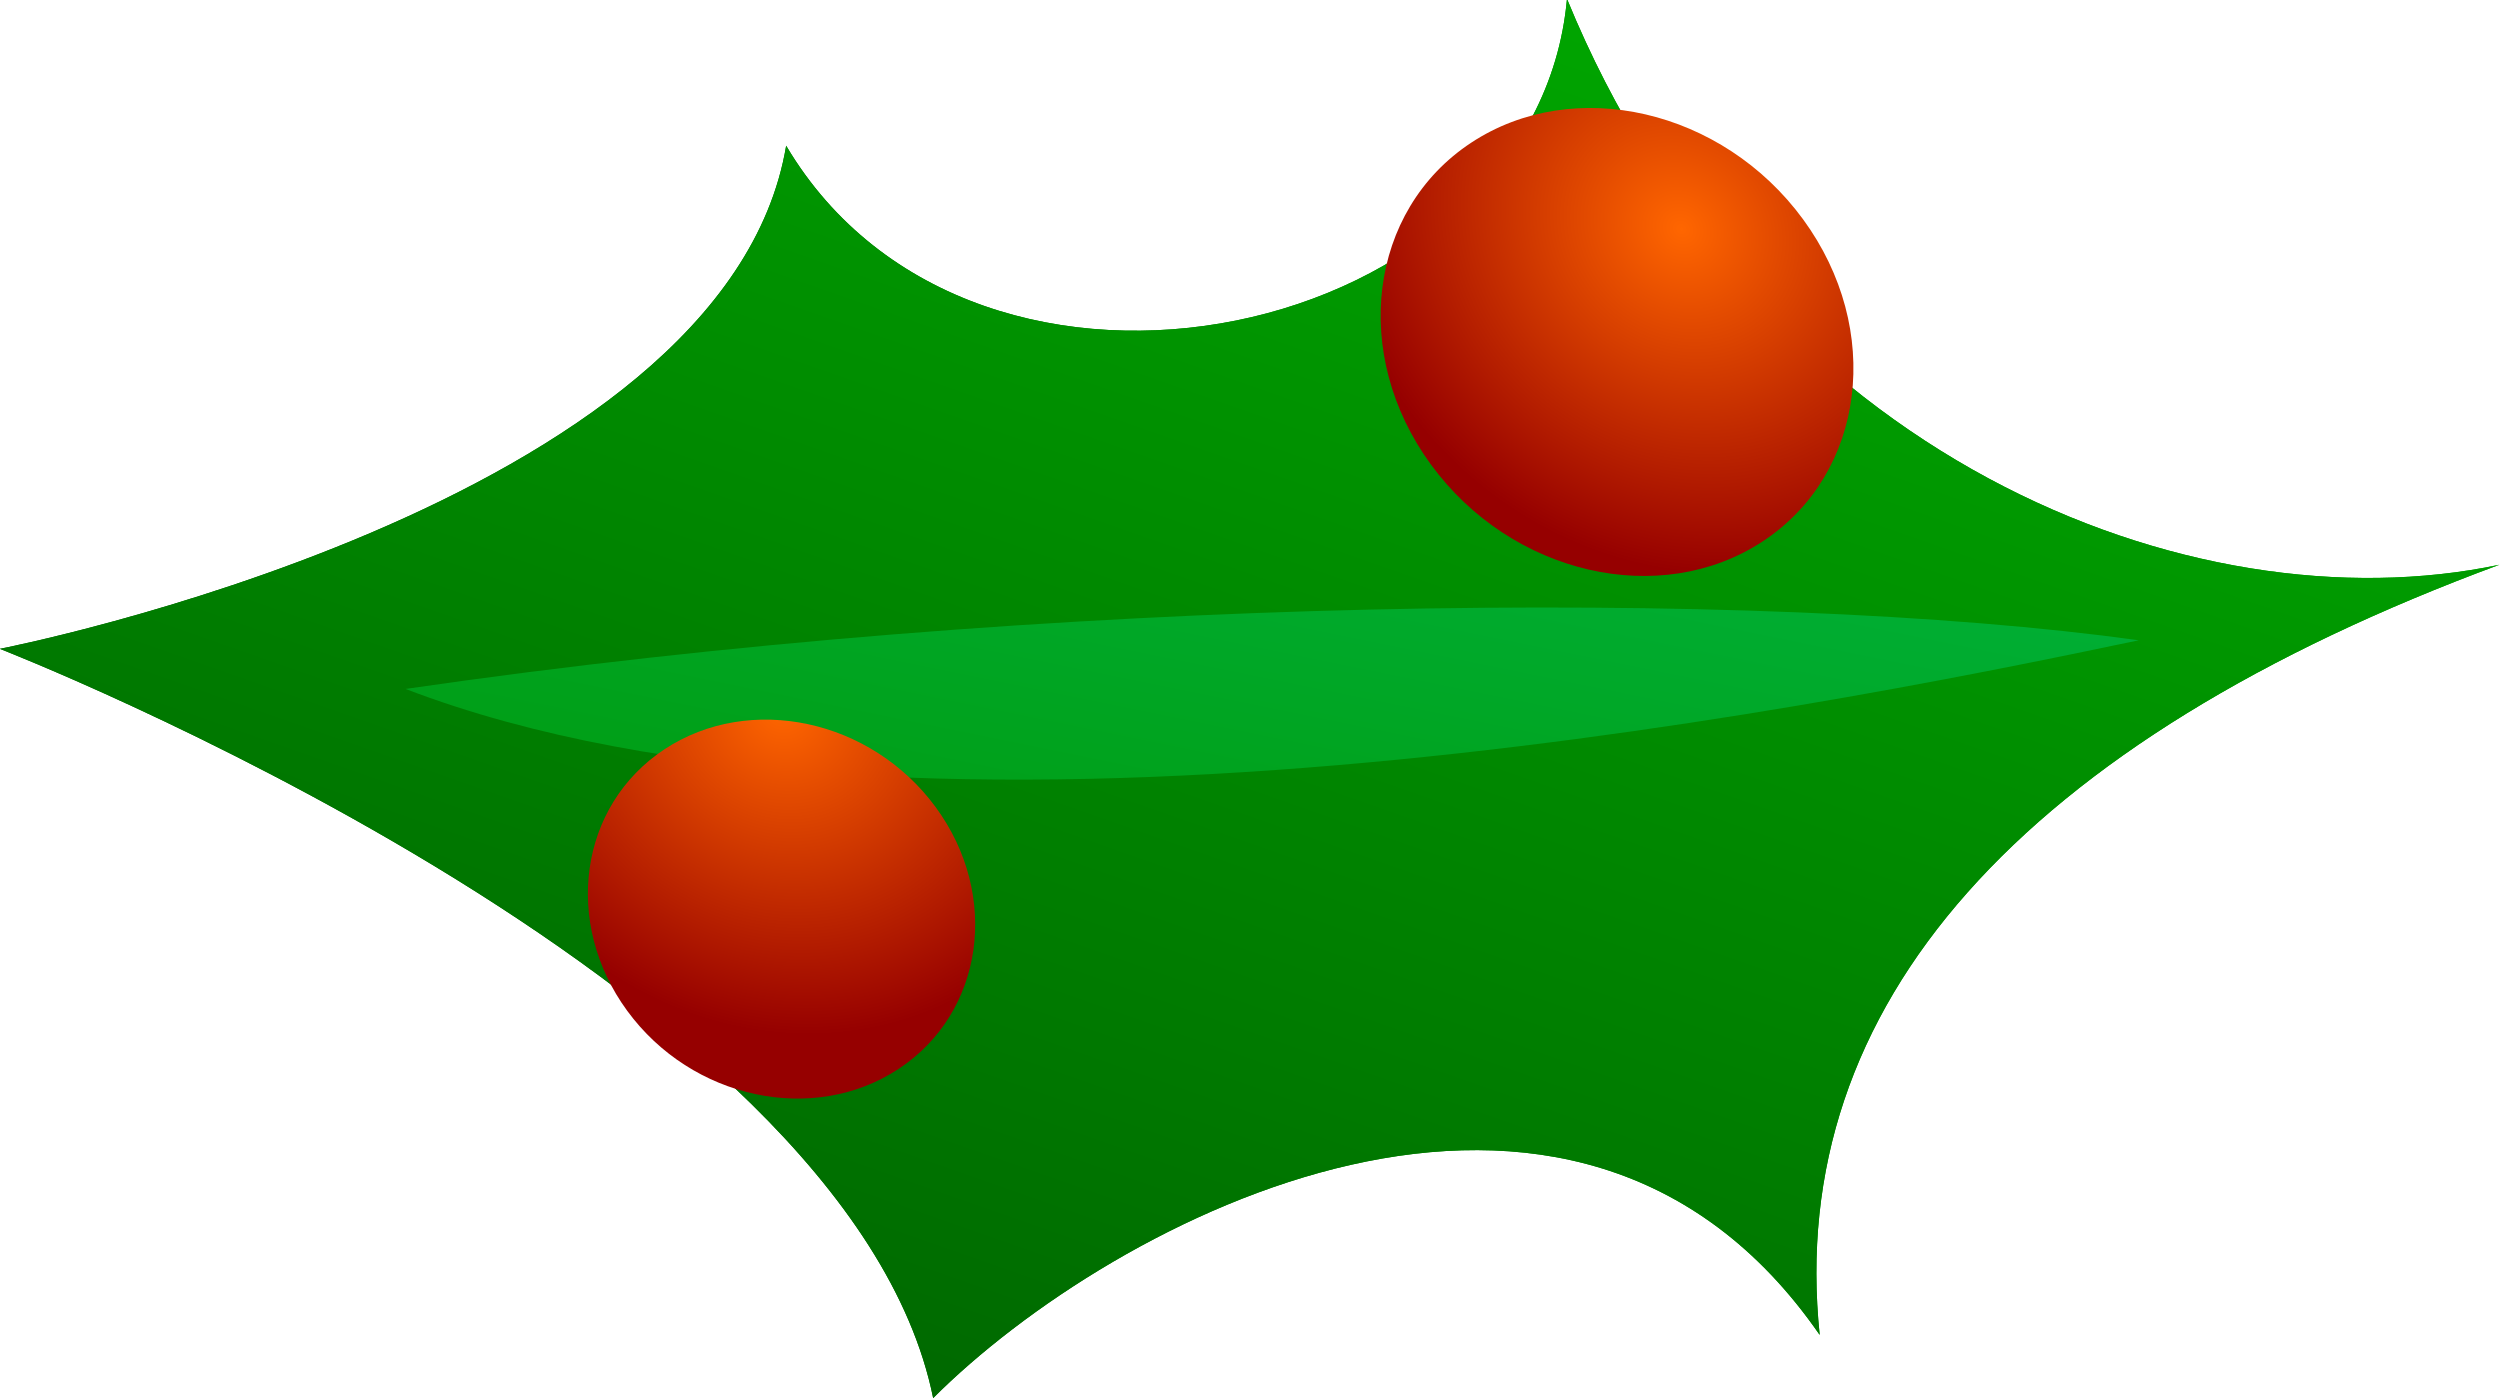
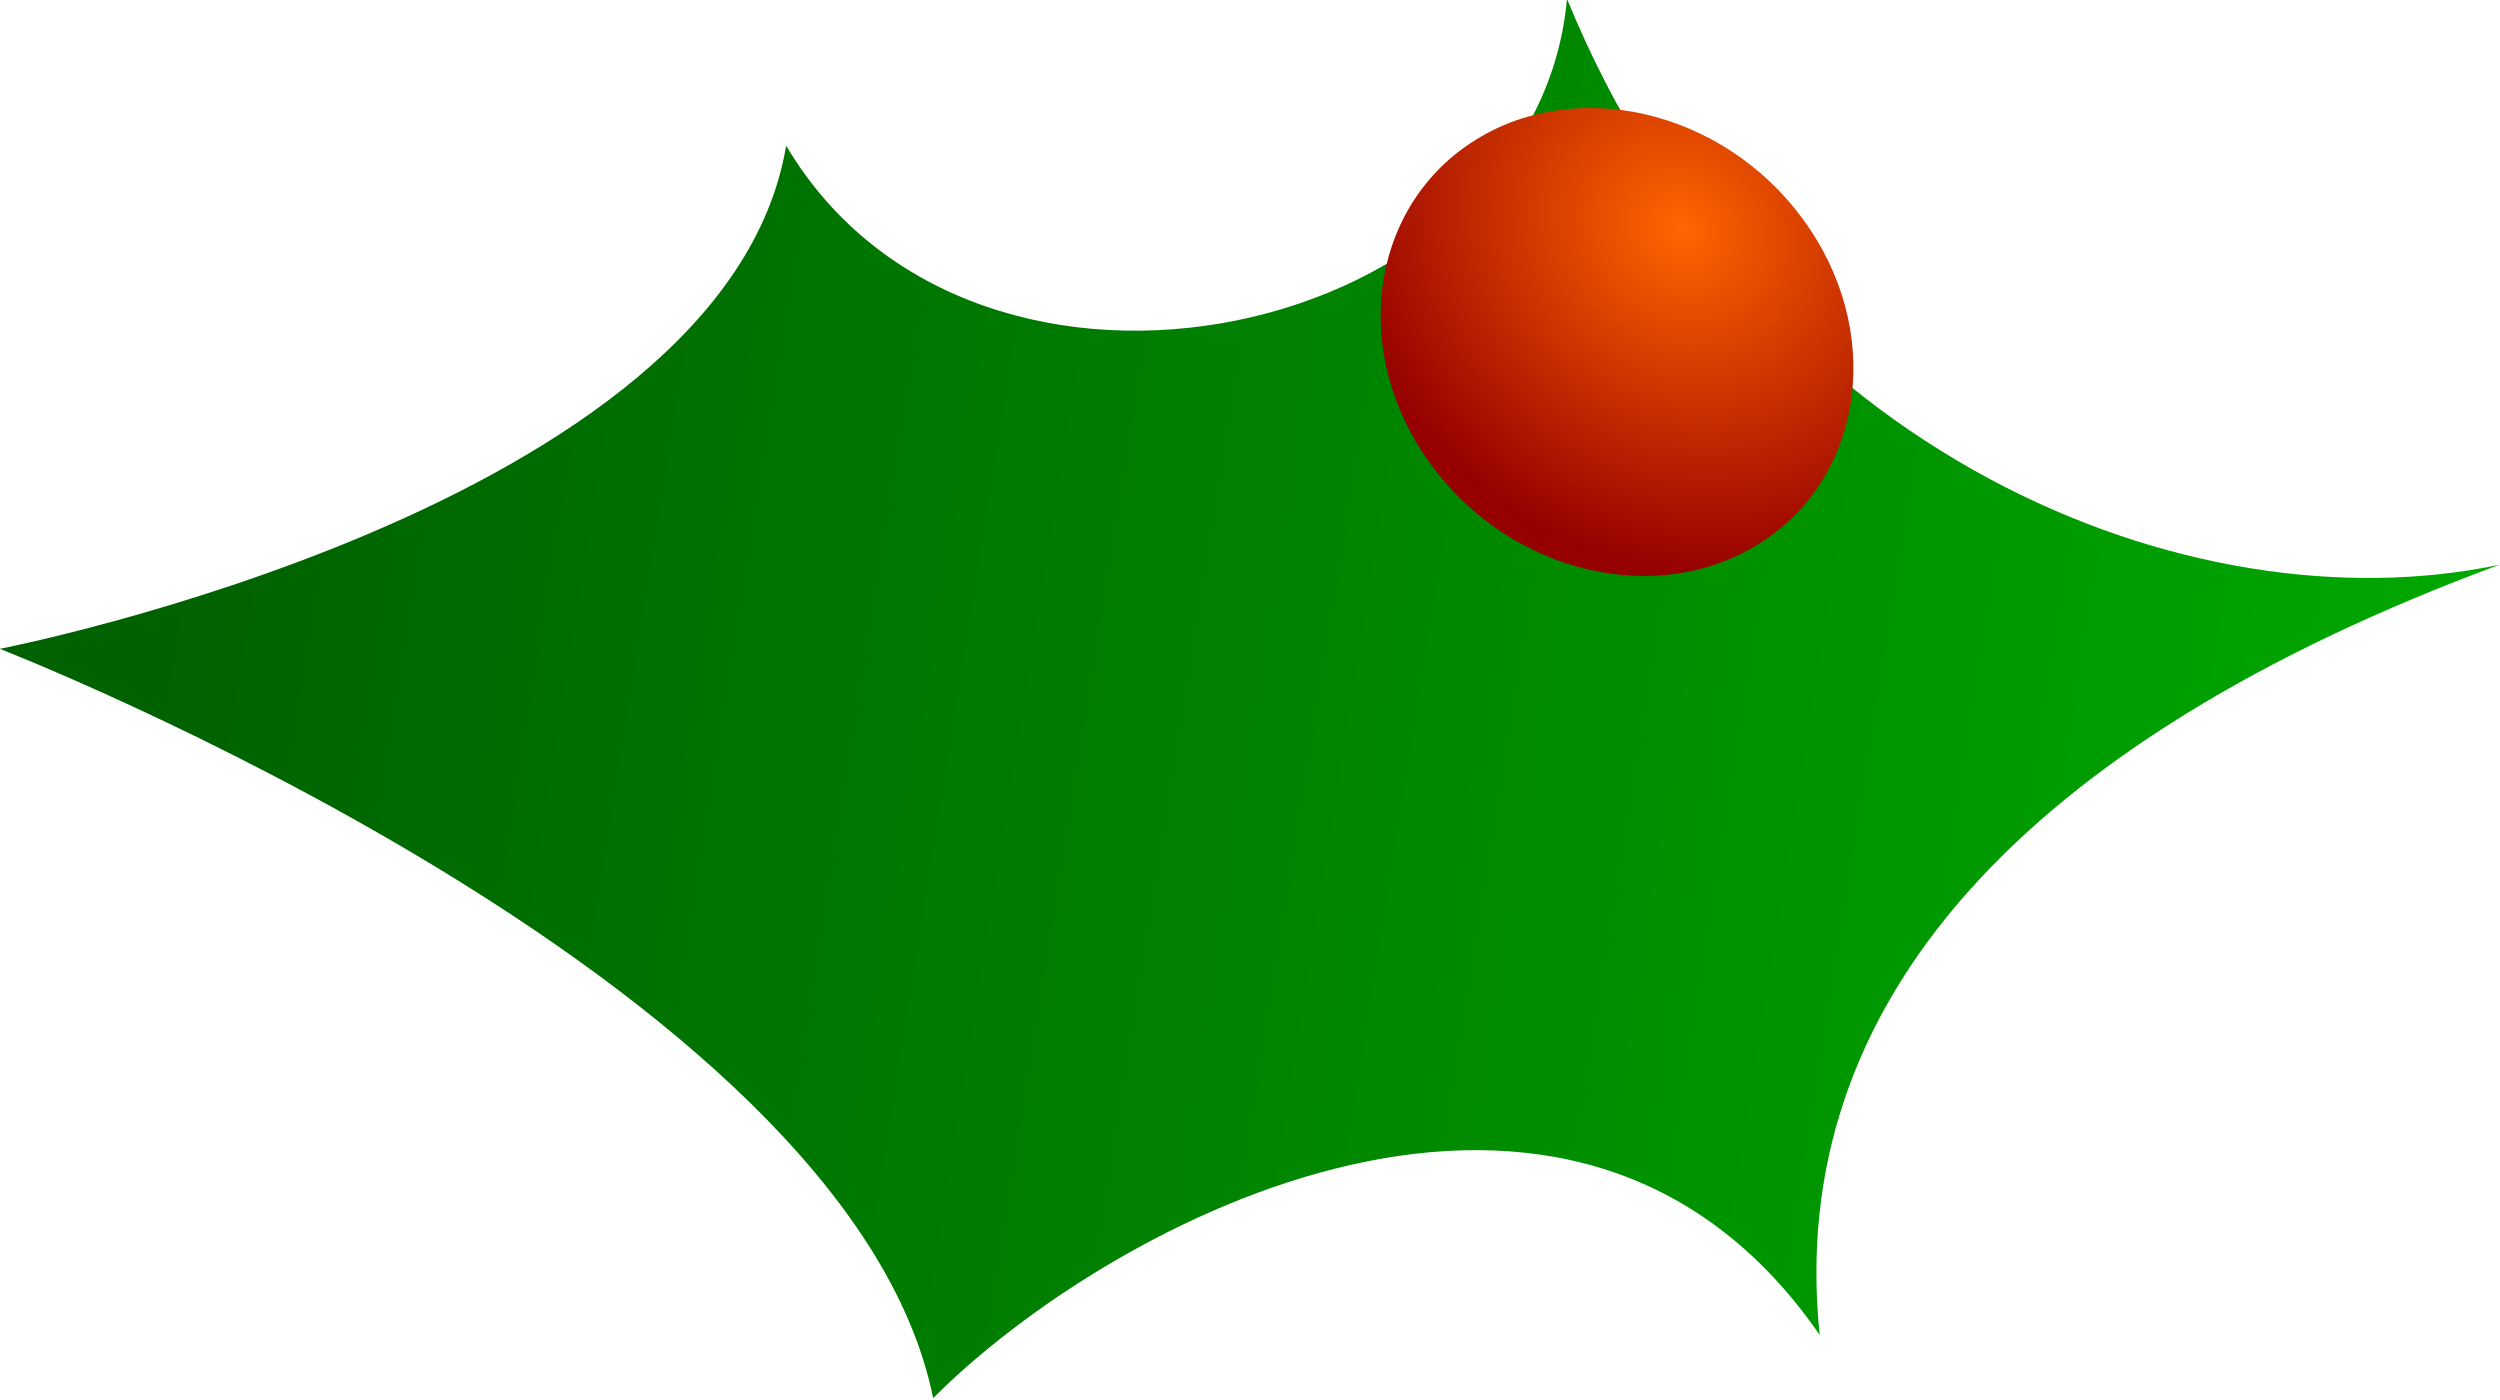
<svg xmlns="http://www.w3.org/2000/svg" xmlns:ns1="http://sodipodi.sourceforge.net/DTD/sodipodi-0.dtd" xmlns:ns2="http://www.inkscape.org/namespaces/inkscape" xmlns:xlink="http://www.w3.org/1999/xlink" id="svg1" ns1:docname="_svgclean2.svg" viewBox="0 0 137.3 76.879" ns1:version="0.32" version="1.1" ns2:version="0.48.3.1 r9886">
  <defs id="defs3">
    <linearGradient id="linearGradient6593">
      <stop id="stop6594" style="stop-color:#ff6600" offset="0" />
      <stop id="stop6595" style="stop-color:#960000" offset="1" />
    </linearGradient>
    <linearGradient id="linearGradient5960">
      <stop id="stop5961" style="stop-color:#006100" offset="0" />
      <stop id="stop5962" style="stop-color:#00ab00" offset="1" />
    </linearGradient>
    <linearGradient id="linearGradient5959" y2="39.073" xlink:href="#linearGradient5960" gradientUnits="userSpaceOnUse" x2="-139.93" gradientTransform="scale(.843 1.186)" y1="151.52" x1="-57.521" ns2:collect="always" />
    <linearGradient id="linearGradient7236" y2="42.507" xlink:href="#linearGradient5960" gradientUnits="userSpaceOnUse" x2="-76.631" gradientTransform="scale(.843 1.186)" y1="139.51" x1="-129.18" ns2:collect="always" />
    <linearGradient id="linearGradient7237" y2="56.511" gradientUnits="userSpaceOnUse" x2="-81.974" gradientTransform="scale(.773 1.294)" y1="113.57" x1="-116.75" ns2:collect="always">
      <stop id="stop5967" style="stop-color:#009300" offset="0" />
      <stop id="stop5968" style="stop-color:#00bb4c" offset="1" />
    </linearGradient>
    <radialGradient id="radialGradient7238" xlink:href="#linearGradient6593" gradientUnits="userSpaceOnUse" cy="76.756" cx="-65.129" gradientTransform="scale(1.017 .983)" r="21.031" ns2:collect="always" />
    <radialGradient id="radialGradient7239" xlink:href="#linearGradient6593" gradientUnits="userSpaceOnUse" cy="139.13" cx="-60.665" gradientTransform="scale(1 1)" r="20.012" ns2:collect="always" />
  </defs>
  <ns1:namedview id="base" bordercolor="#666666" ns2:pageshadow="2" ns2:window-y="0" pagecolor="#ffffff" ns2:window-height="645" ns2:window-maximized="0" ns2:zoom="1" ns2:window-x="0" showgrid="false" borderopacity="1.0" ns2:current-layer="svg1" ns2:cx="72.007476" ns2:cy="-887.45613" ns2:window-width="674" ns2:pageopacity="0.0" />
  <g id="g7240" transform="matrix(.552 .754 -.728 .48 -48.235 -87.606)">
    <path id="path6605" style="fill-rule:evenodd;fill:url(#linearGradient5959)" d="m-109.22 46.339c6.78 18.078 29.377 33.896 58 26.363-15.818 14.312-3.767 47.458 18.077 45.198-15.818 16.57 0.754 58.75 0.754 58.75s-43.688-30.88-67.039-19.58c3.013-15.82 0-48.21-25.612-47.46 17.33-10.544 22.6-32.388 15.82-63.271z" ns1:nodetypes="ccccccc" ns2:connector-curvature="0" transform="matrix(-1,0,0,1,106.29,-137.74)" />
-     <path id="path6606" style="fill-rule:evenodd;fill:url(#linearGradient7236)" d="m-109.22 46.339c6.78 18.078 29.377 33.896 58 26.363-15.818 14.312-3.767 47.458 18.077 45.198-15.818 16.57 0.754 58.75 0.754 58.75s-43.688-30.88-67.039-19.58c3.013-15.82 0-48.21-25.612-47.46 17.33-10.544 22.6-32.388 15.82-63.271z" ns1:nodetypes="ccccccc" ns2:connector-curvature="0" transform="matrix(-1,0,0,1,106.29,-137.74)" />
-     <path id="path6607" style="fill-rule:evenodd;fill:url(#linearGradient7237)" d="m-101.25 67.5c7.5 20 27.5 71.25 53.75 90-16.25-36.25-38.75-72.5-53.75-90z" ns1:nodetypes="ccc" ns2:connector-curvature="0" transform="matrix(-1,0,0,1,106.29,-137.74)" />
    <path id="path6608" ns2:connector-curvature="0" style="fill-rule:evenodd;fill:url(#radialGradient7238)" transform="matrix(-1,0,0,1,106.29,-137.74)" d="m-55.183 82.935c0 7.747-6.502 14.035-14.514 14.035-8.011 0-14.514-6.288-14.514-14.035 0-7.748 6.503-14.035 14.514-14.035 8.012 0 14.514 6.287 14.514 14.035z" />
-     <path id="path6609" ns2:connector-curvature="0" style="fill-rule:evenodd;fill:url(#radialGradient7239)" transform="matrix(-1,0,0,1,106.29,-137.74)" d="m-58.852 146.57c0 6.43-5.216 11.64-11.642 11.64-6.427 0-11.643-5.21-11.643-11.64s5.216-11.64 11.643-11.64c6.426 0 11.642 5.21 11.642 11.64z" />
  </g>
</svg>